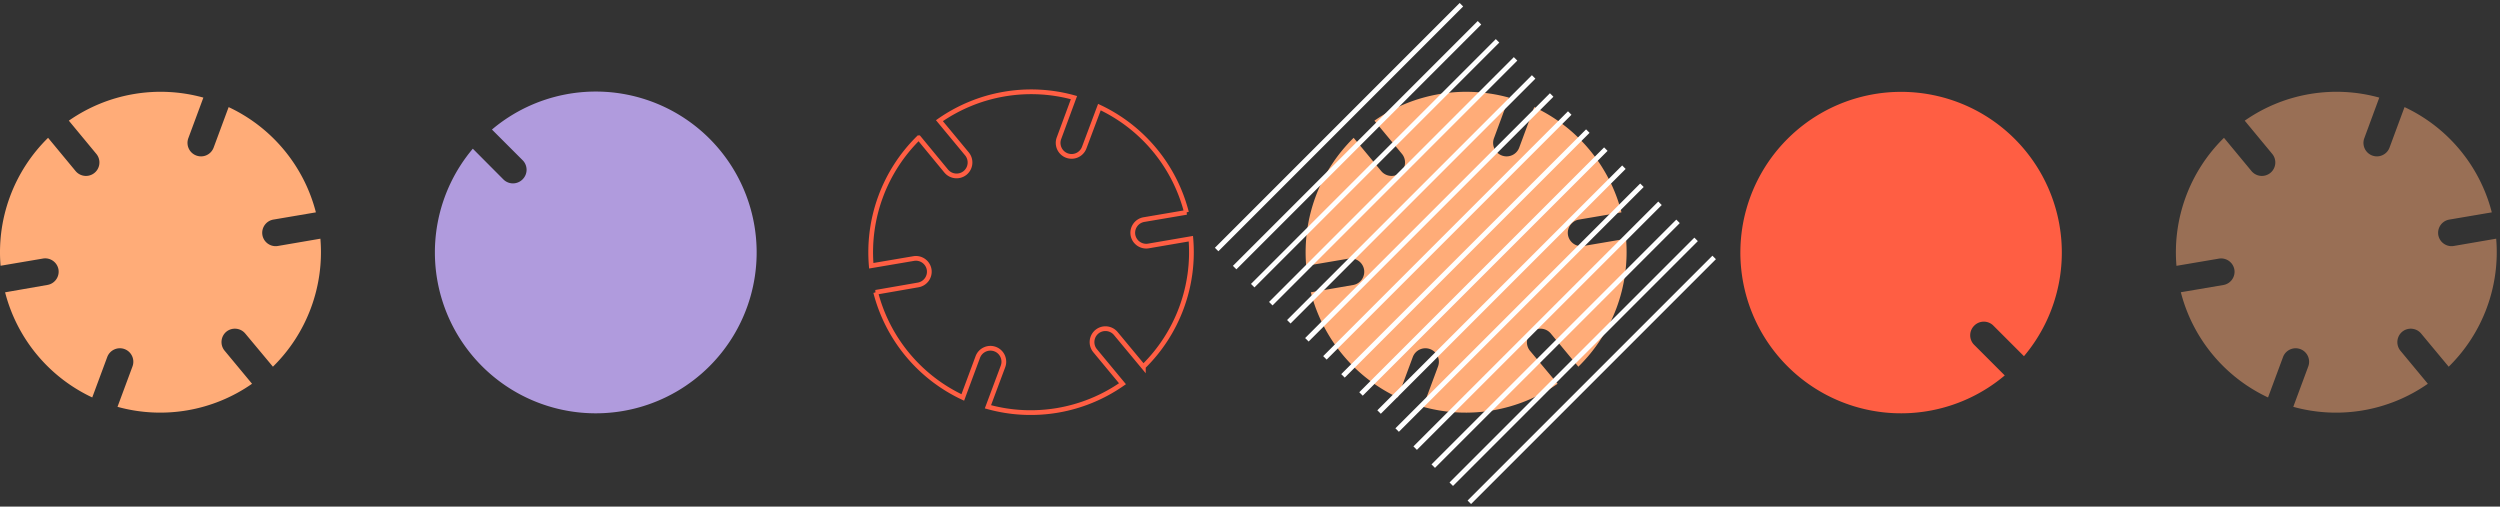
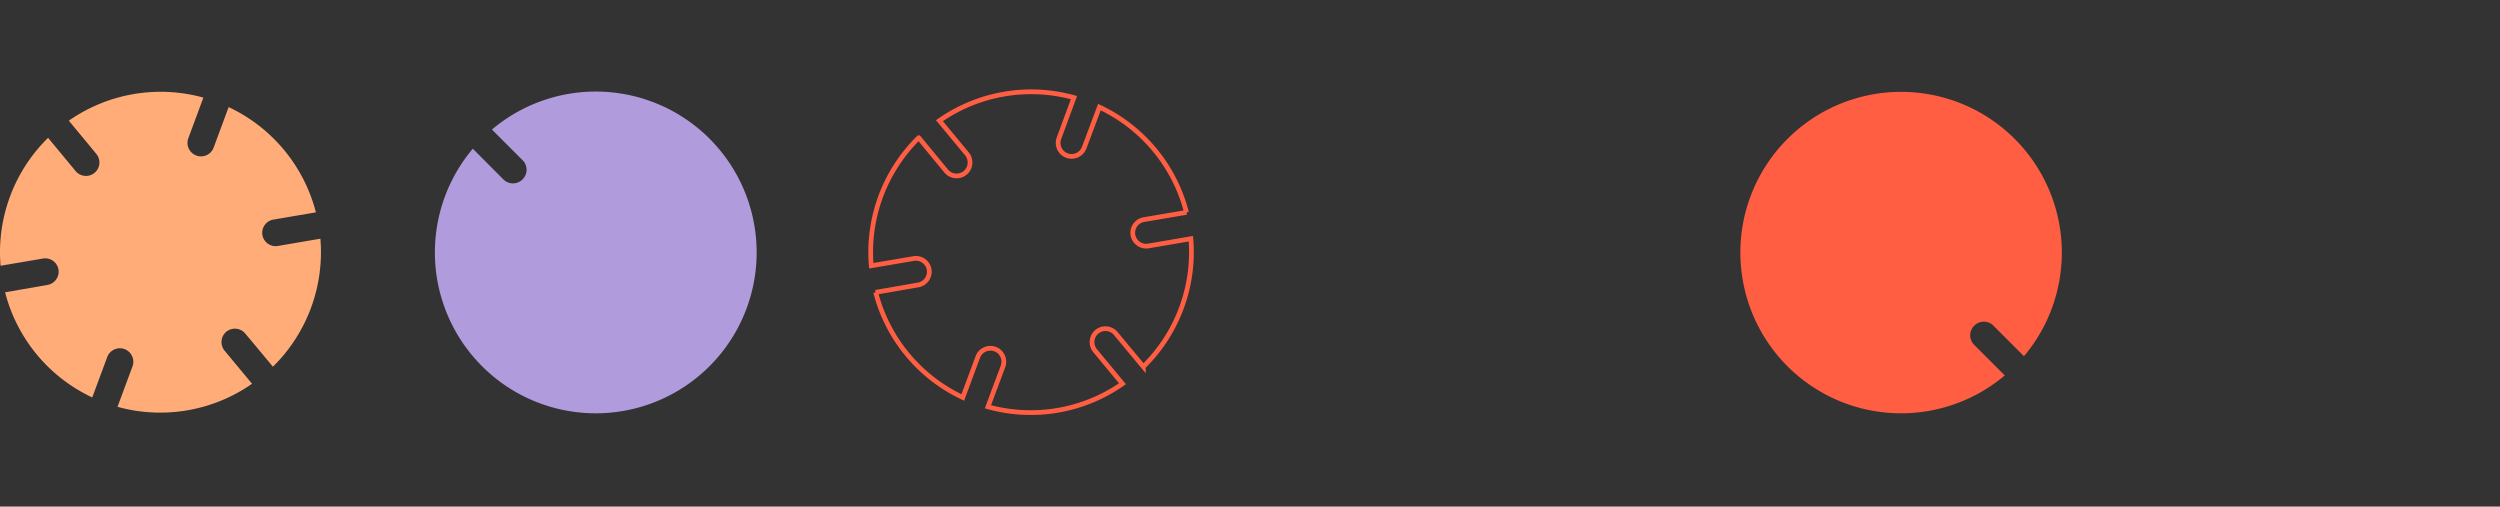
<svg xmlns="http://www.w3.org/2000/svg" width="528" height="107" fill="none">
  <rect width="100%" height="100%" fill="#333333" stroke="none" />
  <path d="M47.792 70.067a2.858 2.858 0 014.011.382l5.838 6.998a33.913 33.913 0 0010.026-27.036l-9.003 1.543a2.841 2.841 0 01-3.248-2.33 2.842 2.842 0 012.322-3.248l8.98-1.526a33.855 33.855 0 00-18.43-22.23l-3.167 8.55a2.841 2.841 0 01-3.653 1.68 2.85 2.85 0 01-1.689-3.67l3.175-8.565a33.839 33.839 0 00-28.416 4.872l5.805 7.014a2.84 2.84 0 01-2.452 4.642 2.85 2.85 0 01-1.924-1.013l-5.813-7.023A33.88 33.88 0 00.119 56.127L9.106 54.6a2.85 2.85 0 013.248 2.33 2.842 2.842 0 01-2.33 3.247l-8.947 1.56a33.831 33.831 0 0018.405 22.204l3.166-8.533a2.85 2.85 0 013.654-1.68 2.85 2.85 0 011.68 3.661l-3.166 8.533a33.864 33.864 0 0028.416-4.871l-5.813-7.007a2.858 2.858 0 01.373-3.978z" fill="#FFAC78" />
-   <path opacity=".5" d="M507.343 70.067a2.85 2.85 0 014.002.382l5.821 6.998a33.903 33.903 0 0010.027-27.036l-8.979 1.543a2.842 2.842 0 01-3.248-2.33 2.843 2.843 0 012.322-3.248l8.98-1.526a33.857 33.857 0 00-18.43-22.23l-3.166 8.55a2.85 2.85 0 01-2.558 1.855 2.843 2.843 0 01-2.691-1.654 2.854 2.854 0 01-.086-2.174l3.167-8.582a33.84 33.84 0 00-28.416 4.872l5.805 7.014a2.843 2.843 0 01-.374 4.003 2.848 2.848 0 01-4.002-.374l-5.813-7.023a33.88 33.88 0 00-10.035 27.036l8.987-1.526a2.85 2.85 0 013.248 2.33 2.84 2.84 0 01-2.33 3.247l-8.98 1.527a33.84 33.84 0 0018.414 22.221l3.166-8.533a2.849 2.849 0 013.654-1.68 2.85 2.85 0 011.68 3.661l-3.166 8.533a33.852 33.852 0 0028.416-4.871l-5.813-7.007a2.868 2.868 0 01.398-3.978z" fill="#FFAC78" />
  <path d="M231.66 70.067a2.83 2.83 0 012.08-.638 2.842 2.842 0 011.922 1.02l5.813 6.999a33.88 33.88 0 0010.035-27.036l-8.987 1.542a2.85 2.85 0 01-3.248-2.33v0a2.84 2.84 0 012.33-3.247l8.98-1.527a33.861 33.861 0 00-18.39-22.229l-3.207 8.55a2.831 2.831 0 01-1.478 1.597 2.84 2.84 0 01-2.175.083v0a2.845 2.845 0 01-1.681-3.654l3.167-8.581a33.858 33.858 0 00-28.416 4.871l5.813 7.015a2.851 2.851 0 01-.374 4.002v0a2.848 2.848 0 01-4.002-.373l-5.805-7.04a33.915 33.915 0 00-10.027 27.036l8.98-1.526a2.84 2.84 0 013.247 2.33v0a2.842 2.842 0 01-2.322 3.248l-8.971 1.559a33.834 33.834 0 0018.397 22.204l3.166-8.532a2.849 2.849 0 013.654-1.68v0a2.846 2.846 0 011.672 3.66l-3.182 8.525a33.841 33.841 0 0028.416-4.87l-5.805-7.007a2.85 2.85 0 01.398-3.97v0z" stroke="#FF5E43" stroke-miterlimit="10" />
  <path d="M103.918 27.378l6.446 6.446a2.855 2.855 0 01.85 2.03 2.847 2.847 0 01-.85 2.03 2.853 2.853 0 01-3.129.626 2.863 2.863 0 01-.93-.626l-6.447-6.479a33.977 33.977 0 104.06-4.06v.033z" fill="#B09BDD" />
  <path d="M423.402 79.29l-6.446-6.447a2.856 2.856 0 01-.85-2.03 2.847 2.847 0 01.85-2.03 2.852 2.852 0 013.13-.628c.348.146.664.36.929.629l6.446 6.446a33.945 33.945 0 10-4.059 4.06z" fill="#FF5E43" />
-   <path d="M323.532 70.067a2.846 2.846 0 013.143-.32c.33.175.622.413.86.702l5.813 6.998a33.882 33.882 0 0010.075-27.02l-9.02 1.527a2.84 2.84 0 01-3.247-2.33 2.842 2.842 0 012.322-3.248l8.979-1.526a33.857 33.857 0 00-18.43-22.23l-3.166 8.55a2.83 2.83 0 01-1.478 1.597 2.844 2.844 0 01-3.856-3.57l3.166-8.582a33.863 33.863 0 00-28.416 4.872l5.814 7.014a2.84 2.84 0 01-2.452 4.642 2.849 2.849 0 01-1.924-1.013l-5.822-7.023a33.915 33.915 0 00-10.026 27.036l8.979-1.526a2.843 2.843 0 013.248 2.33 2.837 2.837 0 01-2.322 3.247l-8.923 1.543a33.831 33.831 0 0018.365 22.205l3.166-8.533a2.85 2.85 0 013.654-1.68 2.85 2.85 0 011.68 3.661l-3.166 8.533a33.838 33.838 0 0028.416-4.871l-5.838-6.974a2.858 2.858 0 01.406-4.011z" fill="#FFAC78" />
-   <path d="M308.651 1L256.95 52.7m55.517-47.891l-51.709 51.708m55.525-47.894l-51.709 51.709m55.516-47.9l-51.7 51.708m55.516-47.892l-51.709 51.709m55.516-47.894l-51.7 51.7m55.517-47.892L279.821 75.58m55.525-47.894l-51.709 51.7m55.516-47.892l-51.709 51.709M342.97 35.31l-51.709 51.71m55.516-47.893l-51.701 51.7m55.517-47.893l-51.709 51.709m55.517-47.893L302.7 98.45m55.516-47.893l-51.708 51.708m55.524-47.892l-51.709 51.709" stroke="#fff" stroke-width="1.04" stroke-miterlimit="10" />
</svg>